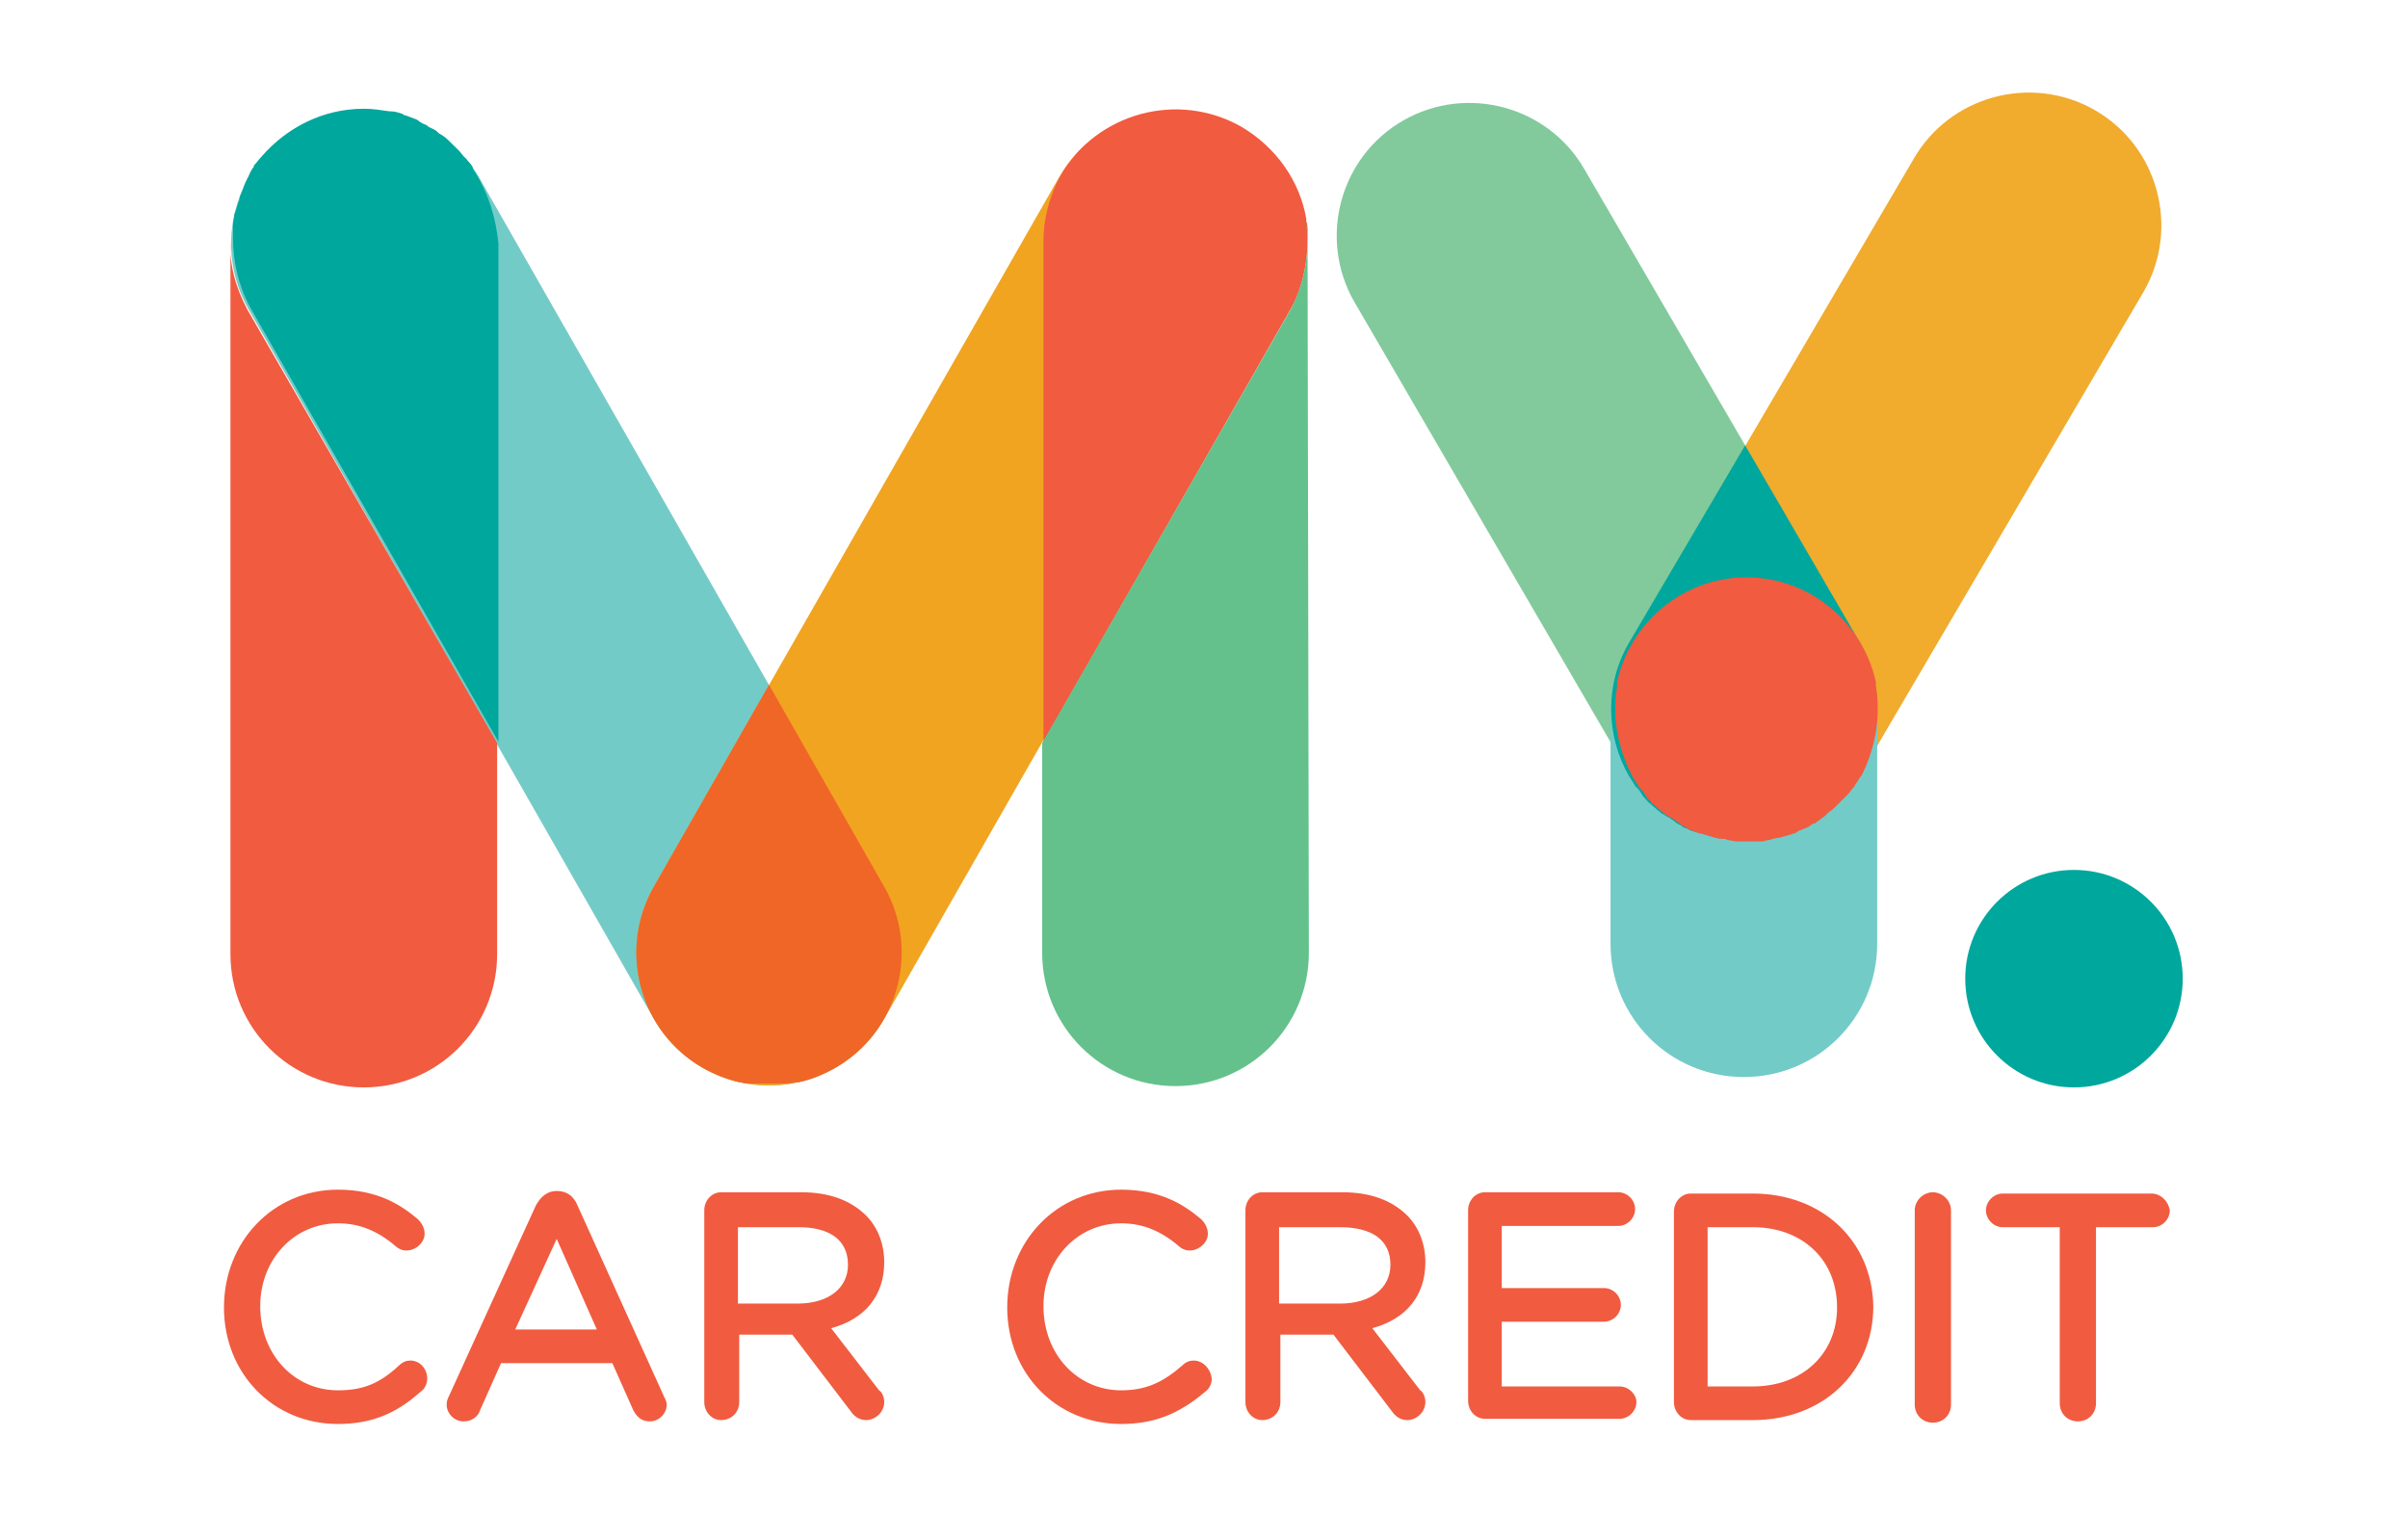
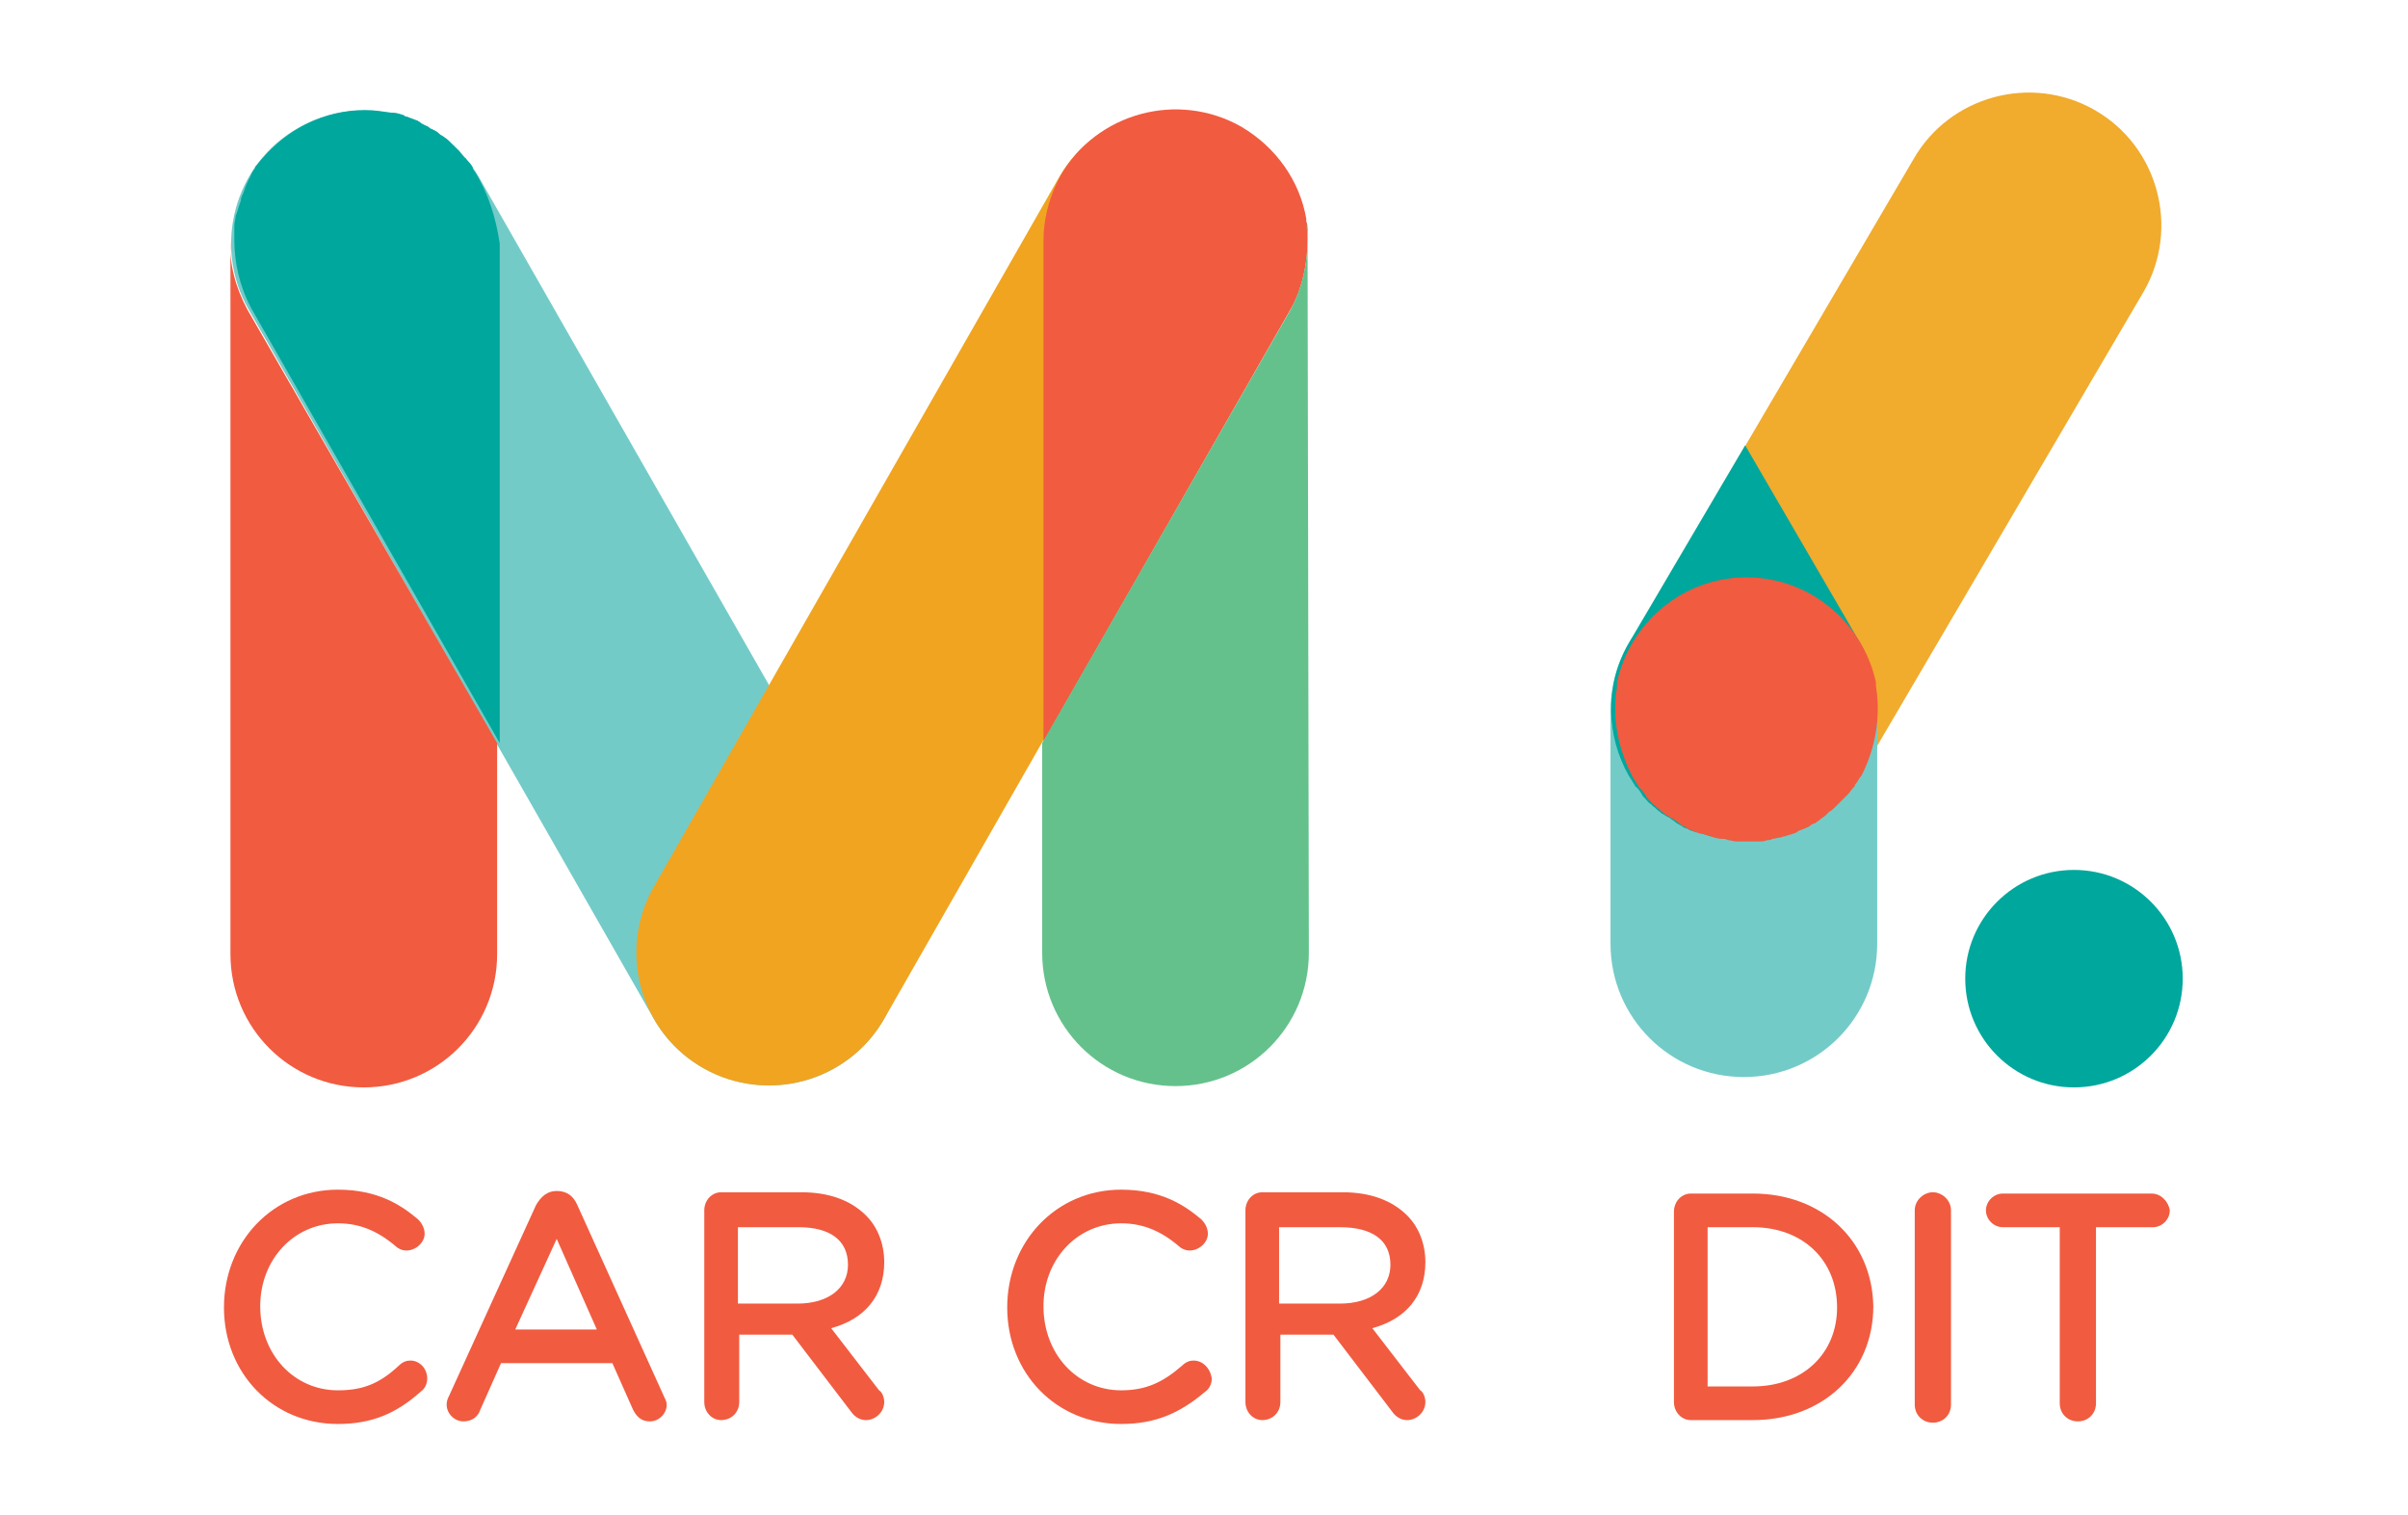
<svg xmlns="http://www.w3.org/2000/svg" version="1.1" id="Layer_1" x="0px" y="0px" viewBox="0 0 186 117" style="enable-background:new 0 0 186 117;" xml:space="preserve">
  <style type="text/css">
	.st0{fill:#82CA9C;}
	.st1{fill:#F1AB2D;}
	.st2{fill:#F15B40;}
	.st3{fill:#73CBC8;}
	.st4{fill:#F1A420;}
	.st5{fill:#00A79D;}
	.st6{fill:#F06627;}
	.st7{fill:#65C18C;}
</style>
  <g>
-     <path class="st0" d="M122.4,13.1L122.4,13.1c-2.8-4.9-9.1-6.6-14-3.8c-4.9,2.8-6.6,9.1-3.8,14l0,0l0,0l21.3,36.6   c2.8,4.9,9.1,6.6,14,3.8c4.9-2.8,6.6-9.1,3.8-14l0,0L122.4,13.1L122.4,13.1z" />
    <path class="st1" d="M147.8,12.3L147.8,12.3c2.8-4.9,9.1-6.6,14-3.8c4.9,2.8,6.6,9.1,3.8,14l0,0l0,0l-22,37.5   c-2.8,4.9-9.1,6.6-14,3.8c-4.9-2.8-6.6-9.1-3.8-14l0,0L147.8,12.3L147.8,12.3z" />
    <g>
      <path class="st2" d="M31.7,105.1c-0.3,0-0.6,0.1-0.9,0.4c-1.5,1.4-2.8,1.9-4.7,1.9c-3.4,0-6-2.8-6-6.5c0-3.6,2.6-6.4,6-6.4    c1.7,0,3.1,0.6,4.5,1.8c0.1,0.1,0.4,0.3,0.8,0.3c0.7,0,1.4-0.6,1.4-1.3c0-0.5-0.3-0.9-0.5-1.1c-1.3-1.1-3.1-2.3-6.2-2.3    c-5,0-8.8,4-8.8,9.1c0,5.1,3.8,9,8.8,9c2.6,0,4.5-0.8,6.4-2.5c0.3-0.2,0.5-0.6,0.5-1C33,105.7,32.4,105.1,31.7,105.1z" />
      <path class="st2" d="M44.6,93.1c-0.3-0.7-0.8-1.1-1.6-1.1H43c-0.7,0-1.2,0.4-1.6,1.1l-6.7,14.7c-0.1,0.2-0.2,0.4-0.2,0.7    c0,0.7,0.6,1.3,1.3,1.3c0.6,0,1.1-0.3,1.3-0.9l1.6-3.6h8.6l1.6,3.6c0.3,0.6,0.7,0.9,1.3,0.9c0.7,0,1.3-0.6,1.3-1.3    c0-0.2-0.1-0.4-0.2-0.6L44.6,93.1z M46.1,102.7h-6.3l3.2-7L46.1,102.7z" />
      <path class="st2" d="M68.3,97.5c0-1.4-0.5-2.7-1.4-3.6c-1.2-1.2-2.9-1.8-5-1.8h-6.2c-0.7,0-1.3,0.6-1.3,1.4v14.8    c0,0.8,0.6,1.4,1.3,1.4c0.8,0,1.4-0.6,1.4-1.4v-5.2h4.1l4.5,5.9c0.4,0.6,0.9,0.7,1.2,0.7c0.7,0,1.4-0.6,1.4-1.4    c0-0.4-0.2-0.8-0.4-0.9l-3.7-4.8C66.8,101.9,68.3,100.1,68.3,97.5z M65.5,97.7c0,1.8-1.5,3-3.9,3H57v-5.9h4.7    C64.1,94.8,65.5,95.8,65.5,97.7z" />
      <path class="st2" d="M92.2,105.1c-0.3,0-0.6,0.1-0.9,0.4c-1.5,1.3-2.8,1.9-4.7,1.9c-3.4,0-6-2.8-6-6.5c0-3.6,2.6-6.4,6-6.4    c1.7,0,3.1,0.6,4.5,1.8c0.1,0.1,0.4,0.3,0.8,0.3c0.7,0,1.4-0.6,1.4-1.3c0-0.5-0.3-0.9-0.5-1.1c-1.3-1.1-3.1-2.3-6.2-2.3    c-5,0-8.8,4-8.8,9.1c0,5.1,3.8,9,8.8,9c2.6,0,4.5-0.8,6.5-2.5c0.3-0.2,0.5-0.6,0.5-1C93.5,105.7,92.9,105.1,92.2,105.1z" />
      <path class="st2" d="M110.1,97.5c0-1.4-0.5-2.7-1.4-3.6c-1.2-1.2-2.9-1.8-5-1.8h-6.2c-0.7,0-1.3,0.6-1.3,1.4v14.8    c0,0.8,0.6,1.4,1.3,1.4c0.8,0,1.4-0.6,1.4-1.4v-5.2h4.1l4.5,5.9c0.4,0.6,0.9,0.7,1.2,0.7c0.7,0,1.4-0.6,1.4-1.4    c0-0.4-0.2-0.8-0.4-0.9l-3.7-4.8C108.6,101.9,110.1,100.1,110.1,97.5z M107.4,97.7c0,1.8-1.5,3-3.9,3h-4.7v-5.9h4.7    C106,94.8,107.4,95.8,107.4,97.7z" />
-       <path class="st2" d="M125.1,107.1H116v-5h7.9c0.7,0,1.3-0.6,1.3-1.3c0-0.7-0.6-1.3-1.3-1.3H116v-4.8h9c0.7,0,1.3-0.6,1.3-1.3    c0-0.7-0.6-1.3-1.3-1.3h-10.3c-0.7,0-1.3,0.6-1.3,1.4v14.7c0,0.8,0.6,1.4,1.3,1.4h10.4c0.7,0,1.3-0.6,1.3-1.3    C126.4,107.7,125.8,107.1,125.1,107.1z" />
      <path class="st2" d="M135.4,92.2h-4.8c-0.7,0-1.3,0.6-1.3,1.4v14.7c0,0.8,0.6,1.4,1.3,1.4h4.8c5.4,0,9.3-3.7,9.3-8.8    C144.6,95.8,140.7,92.2,135.4,92.2z M135.4,107.1h-3.5V94.8h3.5c3.8,0,6.5,2.5,6.5,6.2C141.9,104.6,139.2,107.1,135.4,107.1z" />
      <path class="st2" d="M149.3,92.1c-0.7,0-1.4,0.6-1.4,1.4v15c0,0.8,0.6,1.4,1.4,1.4c0.8,0,1.4-0.6,1.4-1.4v-15    C150.7,92.7,150,92.1,149.3,92.1z" />
      <path class="st2" d="M166.2,92.2h-11.5c-0.7,0-1.3,0.6-1.3,1.3c0,0.7,0.6,1.3,1.3,1.3h4.4v13.6c0,0.8,0.6,1.4,1.4,1.4    c0.8,0,1.4-0.6,1.4-1.4V94.8h4.4c0.7,0,1.3-0.6,1.3-1.3C167.5,92.8,166.9,92.2,166.2,92.2z" />
    </g>
    <path class="st3" d="M145,54.9L145,54.9c0-5.7-4.6-10.3-10.3-10.3c-5.7,0-10.3,4.6-10.3,10.3l0,0h0v18c0,5.7,4.6,10.3,10.3,10.3   c5.7,0,10.3-4.6,10.3-10.3h0L145,54.9L145,54.9z" />
    <path class="st3" d="M37,13.7L37,13.7c-2.8-4.9-9.1-6.6-14-3.8c-4.9,2.8-6.6,9.1-3.8,14l0,0l0,0l31.3,54.8c2.8,4.9,9.1,6.6,14,3.8   c4.9-2.8,6.6-9.1,3.8-14l0,0L37,13.7L37,13.7z" />
    <path class="st4" d="M81.8,13.7L81.8,13.7c2.8-4.9,9.1-6.6,14-3.8c4.9,2.8,6.6,9.1,3.8,14l0,0l0,0L68.3,78.7   c-2.8,4.9-9.1,6.6-14,3.8c-4.9-2.8-6.6-9.1-3.8-14l0,0L81.8,13.7L81.8,13.7z" />
    <circle class="st5" cx="160.2" cy="75.6" r="8.4" />
-     <path class="st6" d="M68.3,68.5L68.3,68.5l-8.9-15.6l-8.9,15.6l0,0c-2.8,4.9-1.1,11.2,3.8,14c0.9,0.5,1.9,0.9,2.8,1.1   c0,0,0.1,0,0.1,0c0.3,0.1,0.5,0.1,0.8,0.1c0.1,0,0.2,0,0.3,0c0.2,0,0.4,0,0.6,0c0.2,0,0.3,0,0.5,0c0.2,0,0.3,0,0.5,0   c0.2,0,0.4,0,0.6,0c0.1,0,0.2,0,0.3,0c0.3,0,0.5-0.1,0.8-0.1c0,0,0.1,0,0.1,0c1-0.2,1.9-0.6,2.8-1.1C69.4,79.7,71.1,73.4,68.3,68.5   z" />
-     <path class="st5" d="M36.7,13.3c-0.1-0.1-0.2-0.3-0.2-0.4c-0.1-0.2-0.3-0.4-0.4-0.5c-0.1-0.1-0.1-0.2-0.2-0.2   c-0.2-0.2-0.3-0.4-0.5-0.6c0,0-0.1-0.1-0.1-0.1c-0.2-0.2-0.4-0.4-0.6-0.6c0,0-0.1-0.1-0.1-0.1c-0.2-0.2-0.5-0.4-0.7-0.5   c0,0-0.1-0.1-0.1-0.1c-0.2-0.2-0.5-0.3-0.7-0.4c0,0-0.1-0.1-0.1-0.1c-0.2-0.1-0.5-0.2-0.7-0.4c-0.1,0-0.1-0.1-0.2-0.1   c-0.3-0.1-0.5-0.2-0.8-0.3c-0.1,0-0.1,0-0.2-0.1c-0.3-0.1-0.6-0.2-0.9-0.2c0,0-0.1,0-0.1,0c-0.7-0.1-1.3-0.2-2-0.2   c-3.2,0-6,1.5-7.9,3.7l0,0c-0.2,0.2-0.4,0.5-0.6,0.7c0,0,0,0,0,0.1c-0.2,0.2-0.3,0.5-0.4,0.7c0,0.1-0.1,0.1-0.1,0.2   c-0.1,0.2-0.2,0.4-0.3,0.7c0,0.1-0.1,0.2-0.1,0.3c-0.1,0.2-0.2,0.4-0.2,0.6c0,0.1-0.1,0.2-0.1,0.3c-0.1,0.2-0.1,0.4-0.2,0.6   c0,0.1-0.1,0.2-0.1,0.3c0,0.2-0.1,0.5-0.1,0.7c0,0.1,0,0.2,0,0.3c0,0.3,0,0.5,0,0.8c0,1.8,0.4,3.6,1.3,5.3l0,0l19.2,33.6V18.8h0   C38.3,16.8,37.7,14.9,36.7,13.3z" />
+     <path class="st5" d="M36.7,13.3c-0.1-0.1-0.2-0.3-0.2-0.4c-0.1-0.2-0.3-0.4-0.4-0.5c-0.1-0.1-0.1-0.2-0.2-0.2   c-0.2-0.2-0.3-0.4-0.5-0.6c0,0-0.1-0.1-0.1-0.1c-0.2-0.2-0.4-0.4-0.6-0.6c-0.2-0.2-0.5-0.4-0.7-0.5   c0,0-0.1-0.1-0.1-0.1c-0.2-0.2-0.5-0.3-0.7-0.4c0,0-0.1-0.1-0.1-0.1c-0.2-0.1-0.5-0.2-0.7-0.4c-0.1,0-0.1-0.1-0.2-0.1   c-0.3-0.1-0.5-0.2-0.8-0.3c-0.1,0-0.1,0-0.2-0.1c-0.3-0.1-0.6-0.2-0.9-0.2c0,0-0.1,0-0.1,0c-0.7-0.1-1.3-0.2-2-0.2   c-3.2,0-6,1.5-7.9,3.7l0,0c-0.2,0.2-0.4,0.5-0.6,0.7c0,0,0,0,0,0.1c-0.2,0.2-0.3,0.5-0.4,0.7c0,0.1-0.1,0.1-0.1,0.2   c-0.1,0.2-0.2,0.4-0.3,0.7c0,0.1-0.1,0.2-0.1,0.3c-0.1,0.2-0.2,0.4-0.2,0.6c0,0.1-0.1,0.2-0.1,0.3c-0.1,0.2-0.1,0.4-0.2,0.6   c0,0.1-0.1,0.2-0.1,0.3c0,0.2-0.1,0.5-0.1,0.7c0,0.1,0,0.2,0,0.3c0,0.3,0,0.5,0,0.8c0,1.8,0.4,3.6,1.3,5.3l0,0l19.2,33.6V18.8h0   C38.3,16.8,37.7,14.9,36.7,13.3z" />
    <path class="st2" d="M101,18.5c0-0.2,0-0.4,0-0.7c0-0.2,0-0.5-0.1-0.7c0-0.1,0-0.1,0-0.2c-0.5-2.9-2.3-5.5-5-7.1   c-4.9-2.8-11.2-1.1-14,3.8h0l0,0l-0.3,0.6c-0.6,1.3-1,2.8-1,4.4h0v38.7l19.2-33.6l0,0C100.6,22.2,101,20.3,101,18.5z" />
    <path class="st7" d="M101,17.9c0-0.2-0.1-0.5-0.1-0.7C100.9,17.4,100.9,17.6,101,17.9z" />
    <path class="st7" d="M101,18.7c0-0.1,0-0.1,0-0.2c0,1.8-0.4,3.7-1.3,5.4l0,0L80.5,57.4v16.2c0,5.7,4.6,10.3,10.3,10.3   c5.7,0,10.3-4.6,10.3-10.3h0L101,18.7L101,18.7z" />
    <path class="st2" d="M19.1,23.9L19.1,23.9c-0.9-1.7-1.4-3.5-1.3-5.3c0,0.1,0,0.1,0,0.2h0v54.9c0,5.7,4.6,10.3,10.3,10.3   c5.7,0,10.3-4.6,10.3-10.3h0V57.4L19.1,23.9z" />
    <path class="st5" d="M143.7,49.7L143.7,49.7l-8.9-15.3l-9,15.3l0,0c-1.9,3.3-1.7,7.2,0,10.2c0.2,0.3,0.3,0.5,0.5,0.8   c0,0,0,0.1,0.1,0.1c0.2,0.2,0.4,0.5,0.5,0.7c0,0,0.1,0.1,0.1,0.1c0.2,0.2,0.3,0.4,0.5,0.5c0.1,0.1,0.1,0.1,0.2,0.2   c0.2,0.1,0.3,0.3,0.5,0.4c0.1,0.1,0.2,0.2,0.3,0.2c0.1,0.1,0.3,0.2,0.5,0.3c0.1,0.1,0.3,0.2,0.4,0.3c0.1,0.1,0.3,0.2,0.5,0.3   c0.1,0.1,0.3,0.2,0.4,0.2c0.2,0.1,0.3,0.2,0.5,0.2c0.1,0.1,0.3,0.1,0.4,0.1c0.2,0.1,0.4,0.1,0.6,0.2c0.1,0,0.2,0.1,0.4,0.1   c0.2,0.1,0.4,0.1,0.6,0.1c0.1,0,0.2,0,0.4,0.1c0.2,0,0.4,0.1,0.6,0.1c0.1,0,0.3,0,0.4,0c0.2,0,0.3,0,0.5,0c0.2,0,0.3,0,0.5,0   c0.1,0,0.3,0,0.4,0c0.2,0,0.4,0,0.6-0.1c0.1,0,0.3,0,0.4-0.1c0.2,0,0.4-0.1,0.6-0.1c0.1,0,0.2-0.1,0.4-0.1c0.2-0.1,0.4-0.1,0.6-0.2   c0.1,0,0.3-0.1,0.4-0.2c0.2-0.1,0.3-0.1,0.5-0.2c0.2-0.1,0.3-0.1,0.4-0.2c0.1-0.1,0.3-0.2,0.4-0.2c0.1-0.1,0.3-0.2,0.4-0.3   c0.1-0.1,0.3-0.2,0.4-0.3c0.1-0.1,0.2-0.2,0.3-0.3c0.2-0.1,0.3-0.2,0.5-0.4c0.1-0.1,0.2-0.2,0.2-0.2c0.2-0.2,0.3-0.3,0.5-0.5   c0.1-0.1,0.1-0.1,0.2-0.2c0.2-0.2,0.3-0.4,0.5-0.6c0,0,0.1-0.1,0.1-0.2c0.2-0.2,0.3-0.5,0.5-0.7C145.4,56.9,145.5,53,143.7,49.7z" />
    <path class="st2" d="M145,53.8c0-0.3-0.1-0.6-0.1-0.9c0-0.1,0-0.1,0-0.2c-1-4.6-5.1-8.1-10-8.1c-4.9,0-9,3.5-10,8.1   c0,0.1,0,0.2,0,0.3c0,0.3-0.1,0.5-0.1,0.8c-0.2,2.1,0.3,4.3,1.3,6.2c0.2,0.3,0.3,0.5,0.5,0.8c0,0,0,0.1,0.1,0.1   c0.2,0.2,0.4,0.5,0.5,0.7c0,0,0.1,0.1,0.1,0.1c0.2,0.2,0.3,0.4,0.5,0.5c0.1,0.1,0.1,0.1,0.2,0.2c0.2,0.1,0.3,0.3,0.5,0.4   c0.1,0.1,0.2,0.2,0.3,0.2c0.1,0.1,0.3,0.2,0.5,0.3c0.1,0.1,0.3,0.2,0.4,0.3c0.1,0.1,0.3,0.2,0.5,0.3c0.1,0.1,0.3,0.2,0.4,0.2   c0.2,0.1,0.3,0.2,0.5,0.2c0.1,0.1,0.3,0.1,0.4,0.1c0.2,0.1,0.4,0.1,0.6,0.2c0.1,0,0.2,0.1,0.4,0.1c0.2,0.1,0.4,0.1,0.6,0.1   c0.1,0,0.2,0,0.4,0.1c0.2,0,0.4,0.1,0.6,0.1c0.1,0,0.3,0,0.4,0c0.2,0,0.3,0,0.5,0c0.2,0,0.3,0,0.5,0c0.1,0,0.3,0,0.4,0   c0.2,0,0.4,0,0.6-0.1c0.1,0,0.3,0,0.4-0.1c0.2,0,0.4-0.1,0.6-0.1c0.1,0,0.2-0.1,0.4-0.1c0.2-0.1,0.4-0.1,0.6-0.2   c0.1,0,0.3-0.1,0.4-0.2c0.2-0.1,0.3-0.1,0.5-0.2c0.2-0.1,0.3-0.1,0.4-0.2c0.1-0.1,0.3-0.2,0.4-0.2c0.1-0.1,0.3-0.2,0.4-0.3   c0.1-0.1,0.3-0.2,0.4-0.3c0.1-0.1,0.2-0.2,0.3-0.3c0.2-0.1,0.3-0.2,0.5-0.4c0.1-0.1,0.2-0.2,0.2-0.2c0.2-0.2,0.3-0.3,0.5-0.5   c0.1-0.1,0.1-0.1,0.2-0.2c0.2-0.2,0.3-0.4,0.5-0.6c0,0,0.1-0.1,0.1-0.2c0.2-0.2,0.3-0.5,0.5-0.7C144.7,58.1,145.2,56,145,53.8z" />
  </g>
</svg>